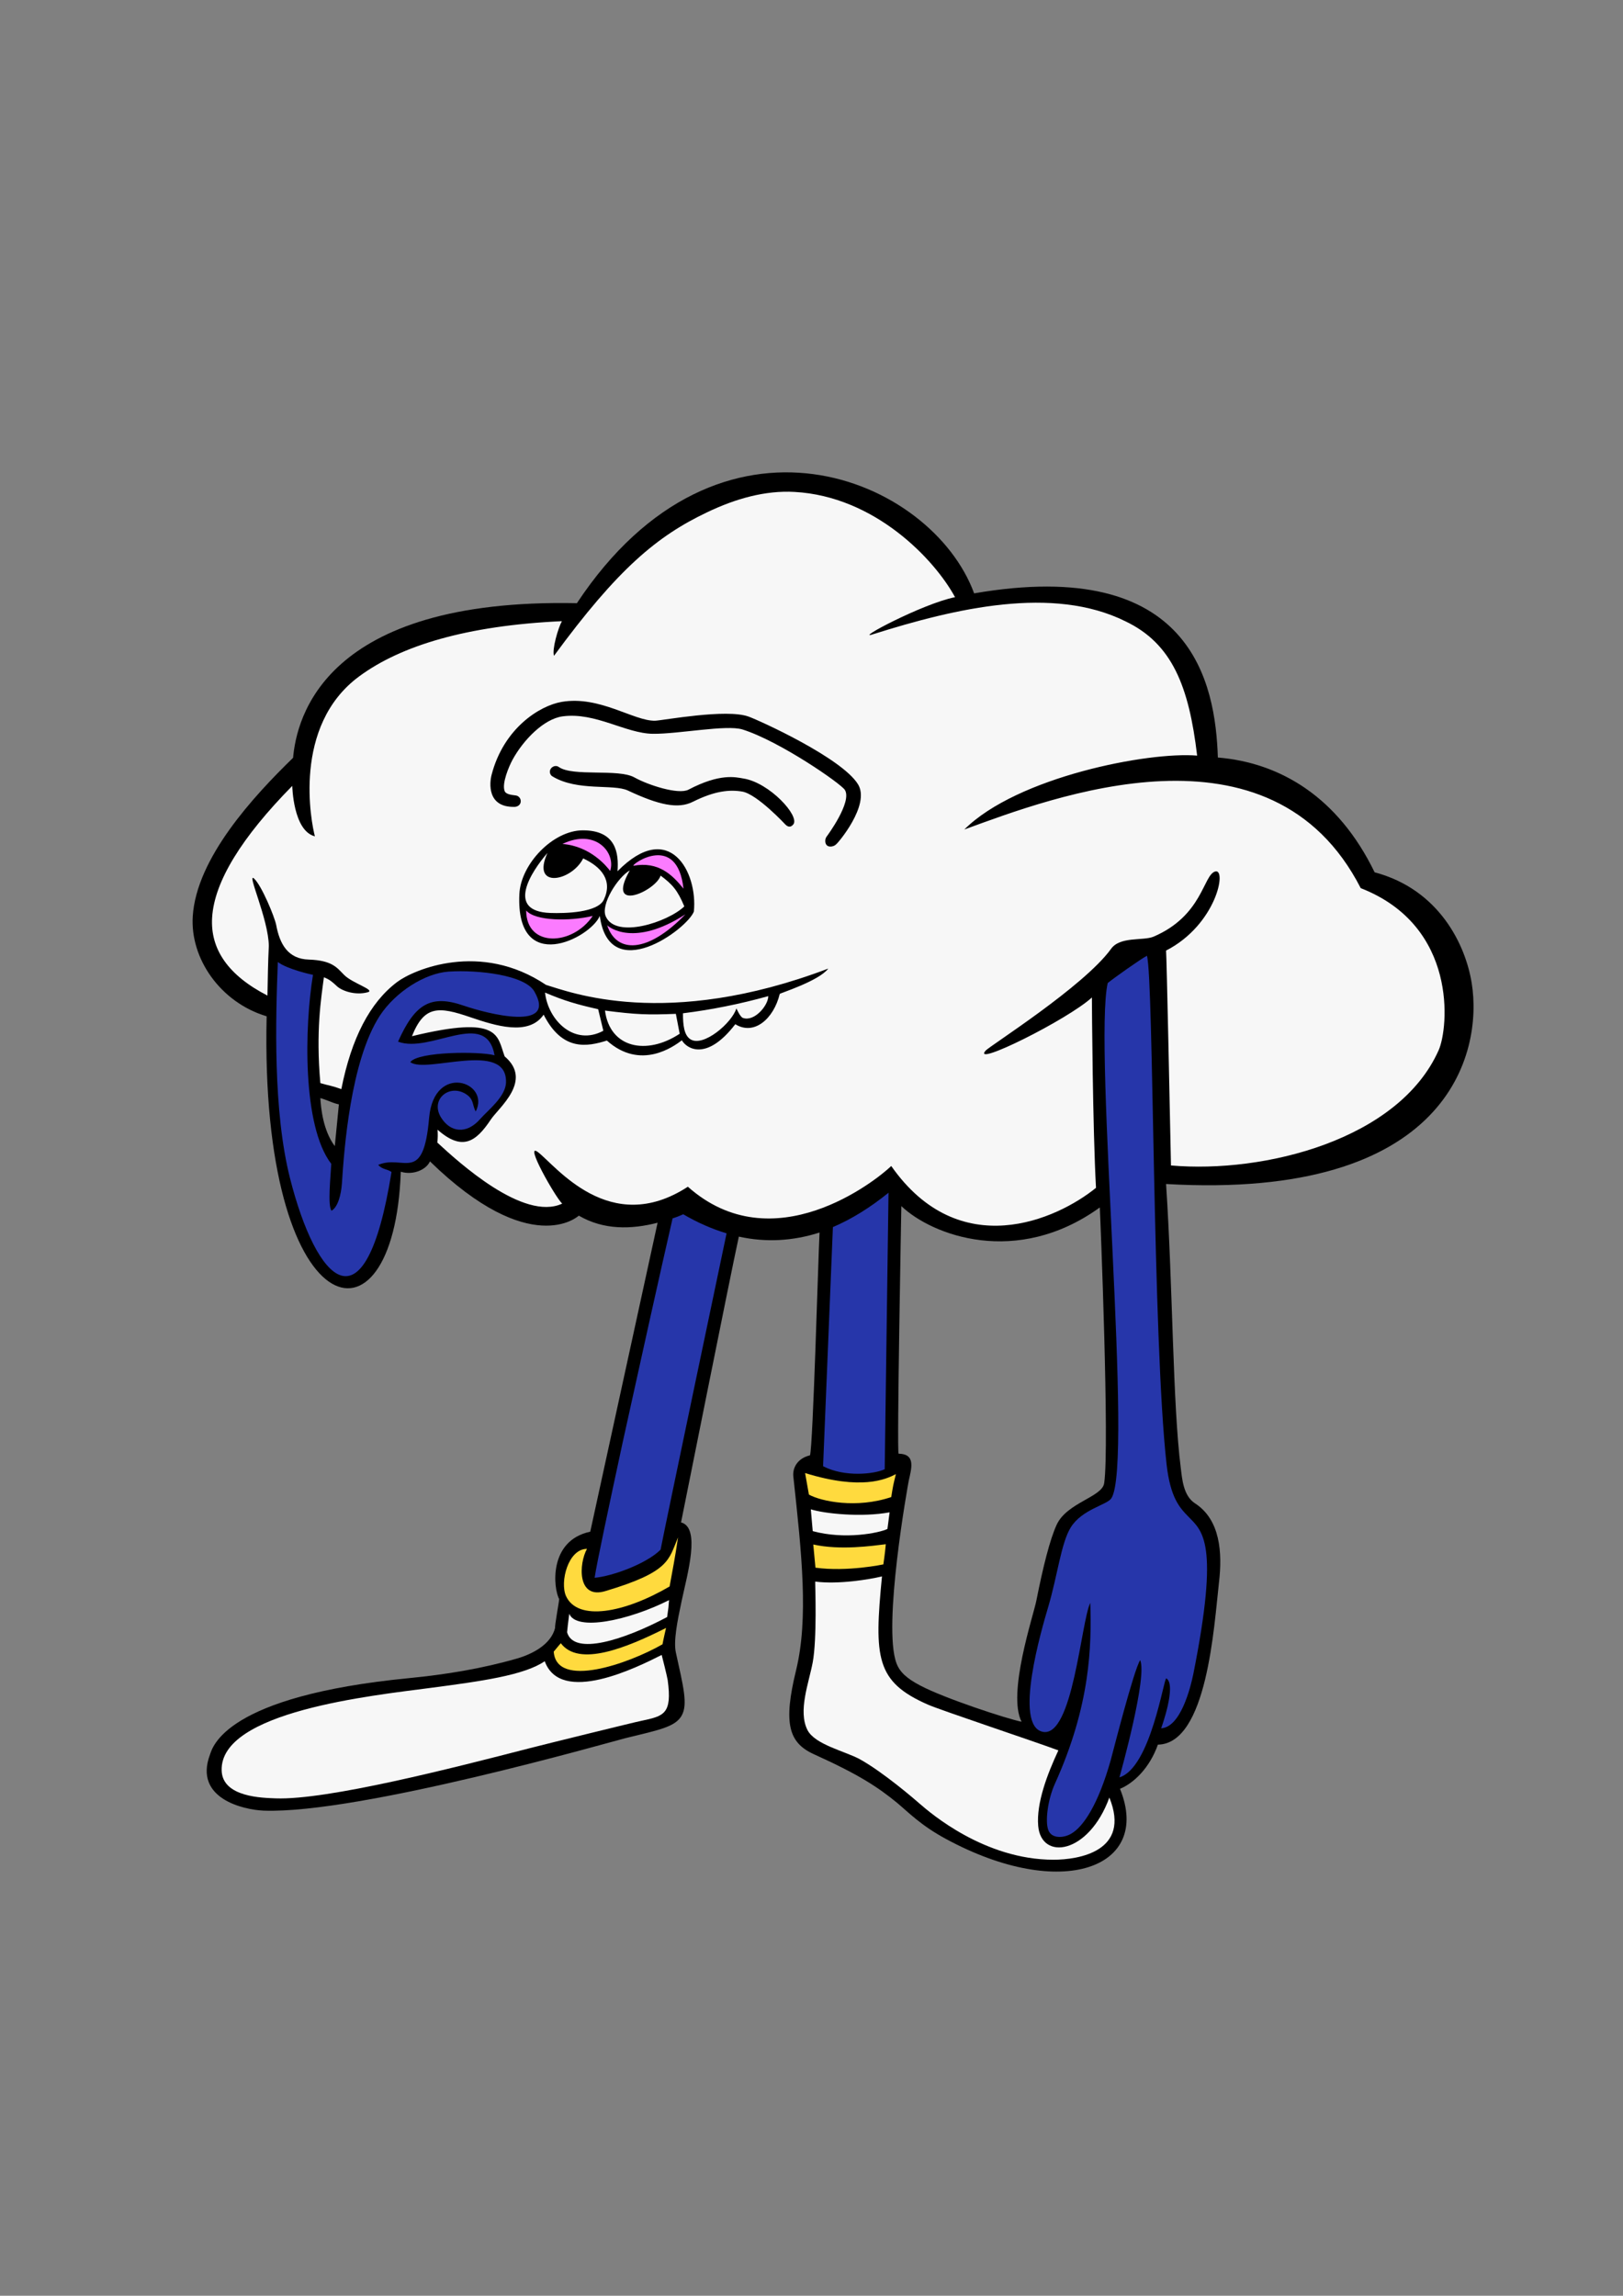
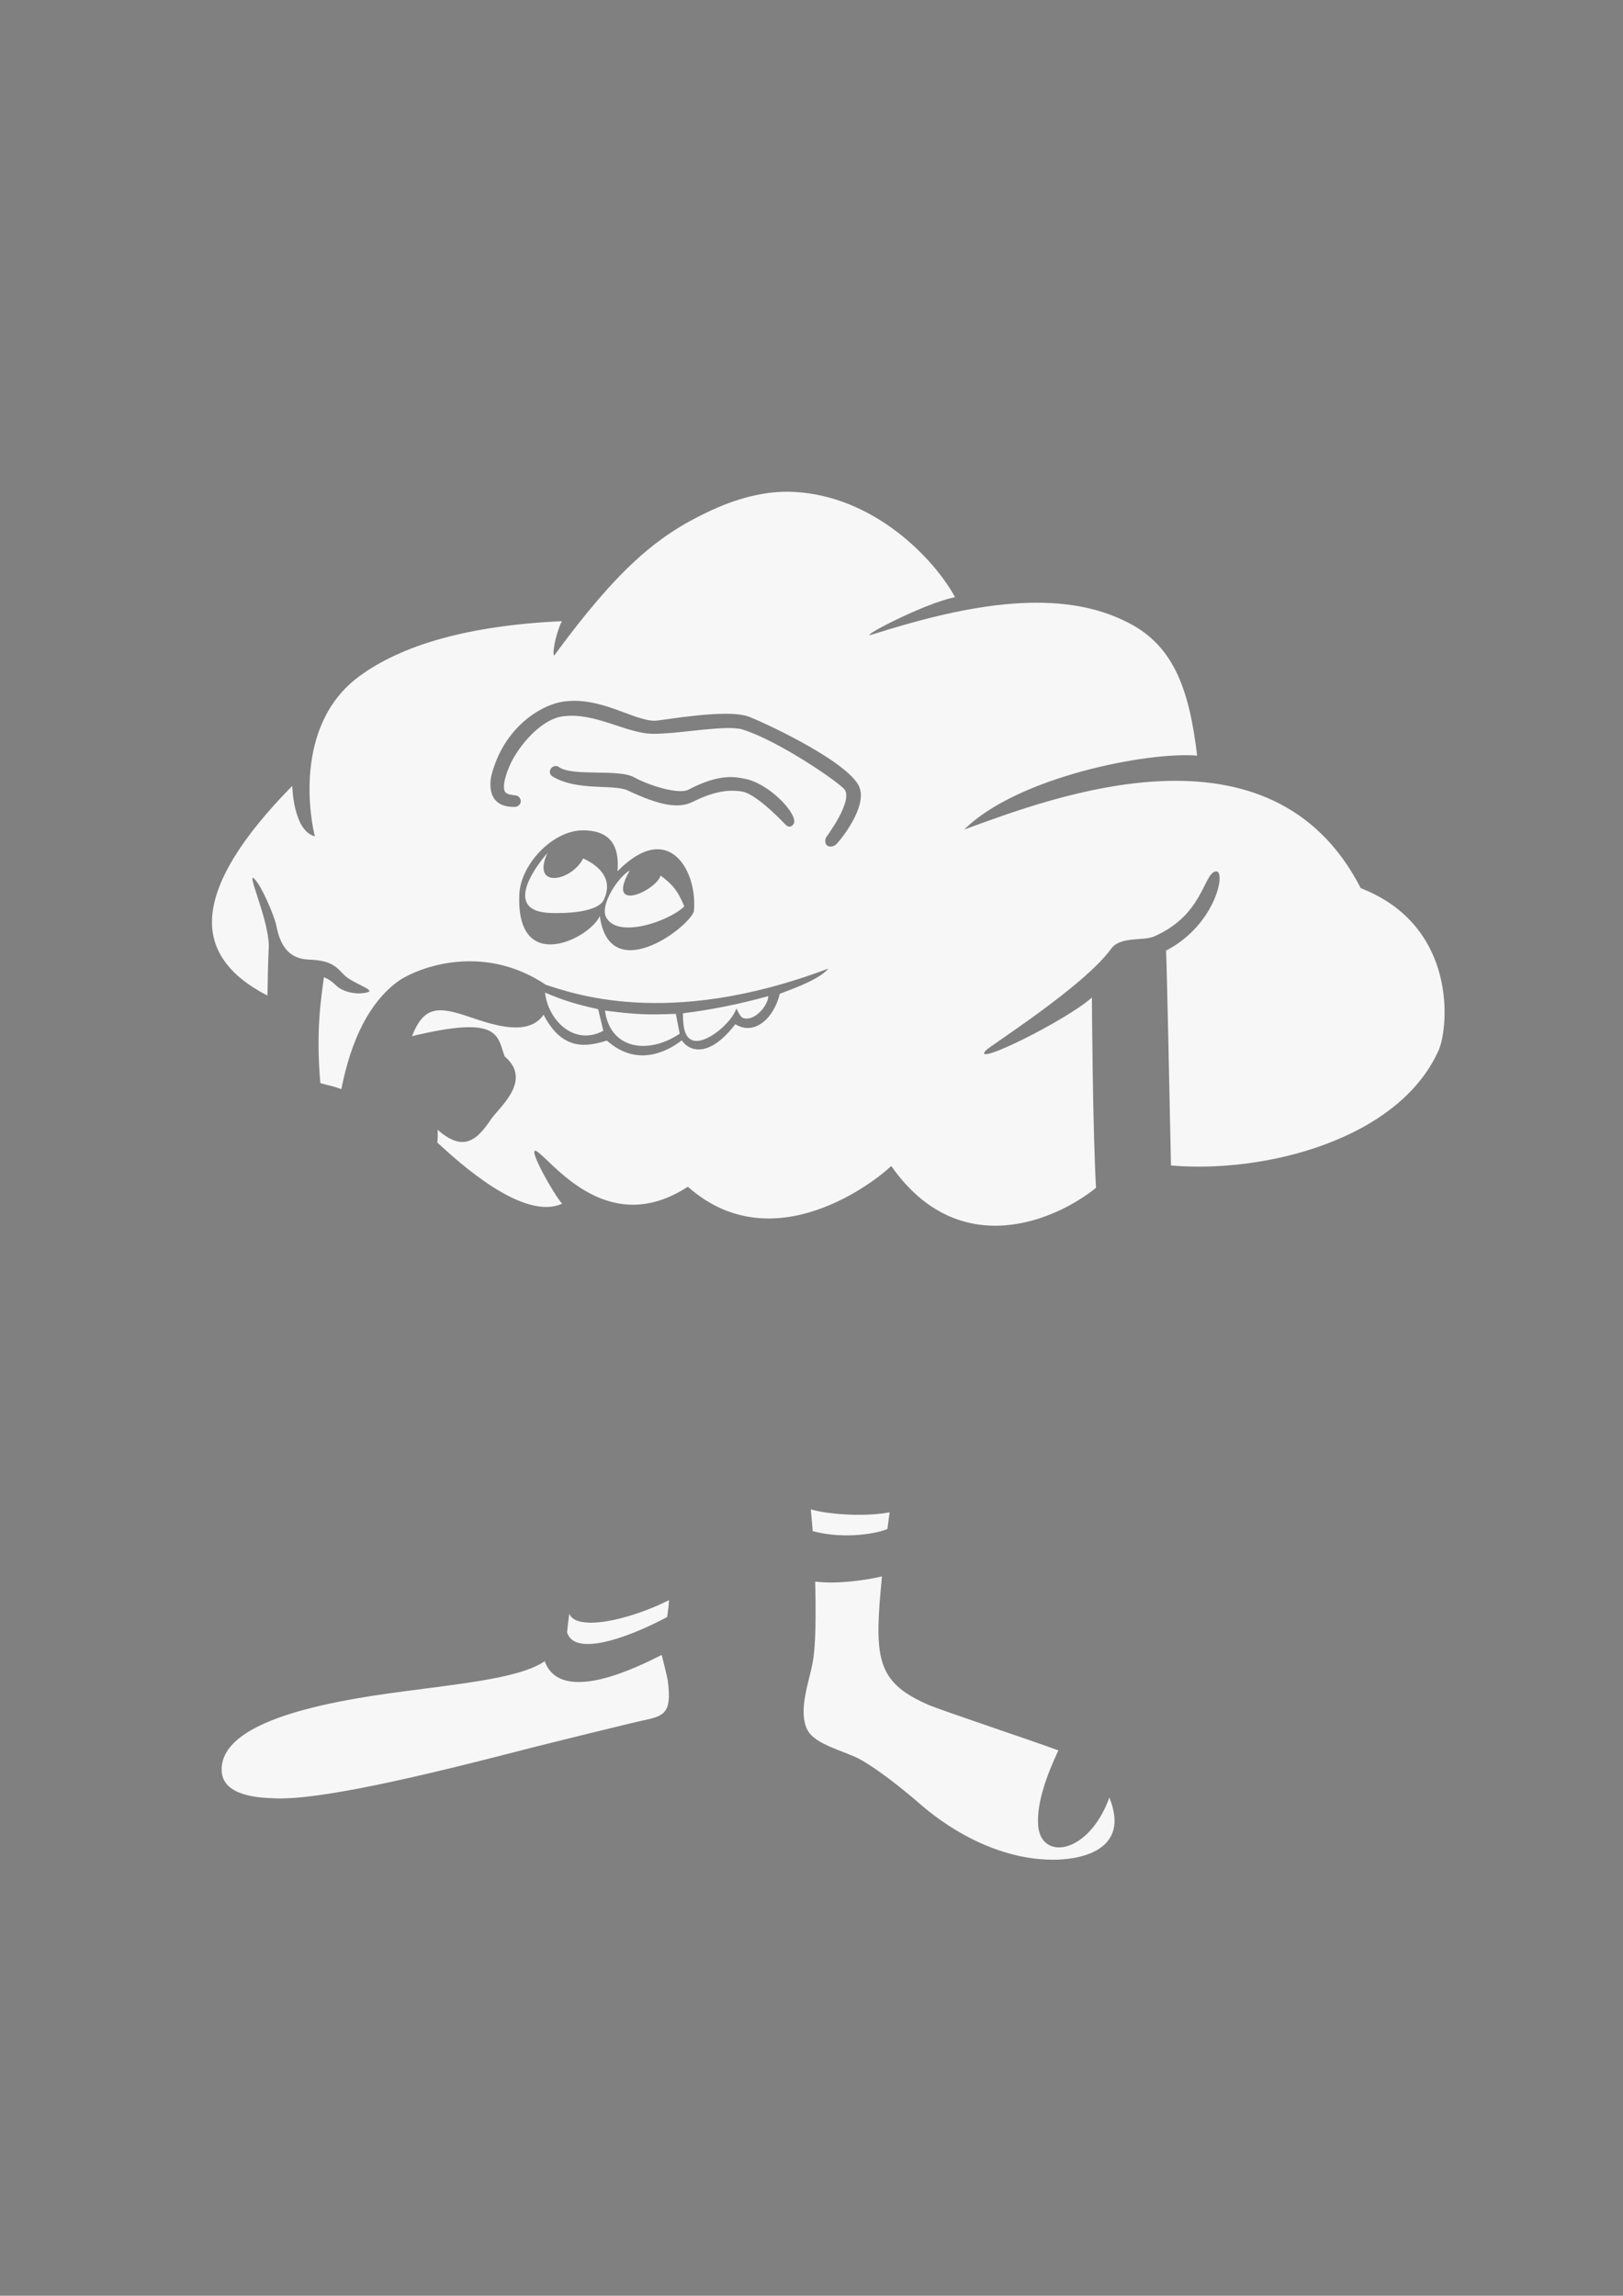
<svg xmlns="http://www.w3.org/2000/svg" version="1.1" x="0px" y="0px" viewBox="0 0 595.3 841.9" style="enable-background:new 0 0 595.3 841.9;" xml:space="preserve">
  <rect x="0" y="0" width="595.3" height="841.9" fill="#808080" stroke="none" />
  <style type="text/css">
	.st0{fill-rule:evenodd;clip-rule:evenodd;}
	.st1{fill:#2636AA;}
	.st2{fill-rule:evenodd;clip-rule:evenodd;fill:#FFDA3E;}
	.st3{fill-rule:evenodd;clip-rule:evenodd;fill:#FB7BFF;}
	.st4{fill:#F7F7F7;}
</style>
  <g id="Слой_1">
-     <path class="st0" d="M122.8,420.3c-4.3-5.7-5.1-14-5.3-17.6c2,0.5,4.4,1.8,6.8,2.3L122.8,420.3z M205.1,586.4   c-2.1-3.7-4.1-21.4,11.4-24.7l24.7-113.3c-9.7,2.5-19.8,2.7-28.9-2.6c-0.3,0.3-17.7,16-54.6-19.9c-1.3,3-6.1,5.2-10.7,3.8   c-2.4,69.5-51.8,56.8-49.2-57c-17-5.1-28.1-21.2-27.1-36.7c1.4-21.4,22.3-44,36.8-58.1c1.3-14.5,11.3-58.6,104.1-56.7   c52.4-79.1,130.2-45.9,145.7-3.6c80-13.8,88.5,33,89.4,60.2c22.9,1.9,44.1,14.5,57.5,42.1c23.8,6.3,33.4,26.8,35.6,40.6   c4.2,25.8-8.5,79.7-112.1,73.7c2.5,37.8,2.4,80.5,5.4,104.2c0.5,3.9,0.9,10.1,5.2,12.9c9.3,6,10.1,18.1,8.8,29.1   c-1.8,15.8-4.3,59.1-22.4,59.4c-3,8.5-8.8,14.1-13.9,16.2c11.8,29-21.3,41.4-63.8,18.4c-9.1-4.9-13.6-9.6-18-13.3   c-7-5.7-13.7-10.2-30.5-17.8c-9.2-4.2-11.3-11.2-6.5-30.8c4.6-19,2.1-42.5-1-70.9c-0.4-3.3,1.5-6.8,6.1-7.9c1.1-3.6,3-72,3.5-81.7   c-9.7,3.1-19.6,3.7-29.6,1.5c-3,13.6-21,104-21.2,104.8c7.3,1.9,2.3,19,0.2,28.9c-1.6,7.5-3,14.7-2.1,18.8   c2.7,12.4,4.5,19,2.1,23.2c-2.4,4.2-8.7,5.3-20.5,8.2c-5.6,1.4-97.8,27.9-132.8,26.6c-7.3-0.3-25.7-4.4-19.7-20.5   c1-2.8,5.4-21.5,73.1-28.1c13.4-1.3,26.8-3.5,39.6-7.2c5.5-1.6,12.4-5.1,13.9-11.2C203.4,596.4,205.1,587.2,205.1,586.4z    M403.4,442.8c-30.5,22-61.6,10.2-72.8-0.5c0,0-1.7,90.8-1,90.8c6.4,0.1,4.7,5.4,3.7,10c-0.3,1.5-9.6,53.1-4.5,66.8   c1.2,3.3,3.9,5.7,8.7,8.2c8.6,4.6,31.7,12.2,37.2,13.3c-5.3-10.3,4.3-38.8,5.4-44.3c2.5-12.6,5-22.6,7.5-28   c3.8-8.1,16.7-10.1,17.4-15.2C407,530.8,403.6,446.4,403.4,442.8L403.4,442.8z" />
-   </g>
+     </g>
  <g id="Слой_2">
-     <path class="st1" d="M196,363.6c8.5,14.8-17.1,8.2-25.9,5.2c-12.1-4.2-17.9-0.7-24.1,13.2c11.9,4.5,32.3-12.3,35.4,5   c-5.5-1.5-28.1-1.4-30.9,2.5c5.7,4.4,35.5-8.2,35.1,7.4c-0.1,5.3-6.7,10.3-9.5,13.5c-5,5.7-11,4.9-14.4-0.7c-3.9-6.5,3-12.2,9-8.6   c3.3,2,2.4,4.1,3.8,6.5c5.5-10.8-15.3-18-17.1,2.3c-2.1,24.7-9.4,13.3-18.7,17.3c1.7,1.8,3.2,1.4,4.9,2.6   c-9.6,60.1-27.6,40.2-37.2,2.4c-6.3-24.8-5.3-58.4-4.5-79.4c3.6,2.7,12.4,4.6,12.9,4.7c-3.1,18.8-4,55.4,6.7,69.3   c-0.2,4.5-1.4,15.3,0.1,17.2c2.3-1.3,3.5-5.8,3.8-9.9c0.8-12.3,3.1-44.9,13.9-61.6c5.7-8.7,16.5-15.6,25.3-16.2   C175.5,355.6,192.6,357.6,196,363.6z M435.8,556.1c-3.1-3.2-6.5-6.8-7.9-19c-5.2-46.4-4.7-177.2-7.2-186.6   c-2.2,1.1-12.2,8.2-14.4,10c-5.3,23.1,9.6,177,1.3,189c-1.6,2.4-10.8,4-14.9,10.7c-3.5,5.7-4.8,17.5-8.2,29   c-2.4,8.1-12.9,43.7-2,45.9c11,2.2,14-40.3,17.4-47.3c0.5,15.8,0.1,37.5-13,66.4c-2.6,5.8-3.6,13.7-2.4,16.9c1.2,3.3,5.7,3,8.5,1.3   c4.4-2.6,9.8-10.6,14.4-26.9c0.8-2.9,8.4-32.9,10.8-36.7c2.7,6.1-7,40.8-7.6,43c11.5-3.5,16.3-36.8,17.2-36.3   c3.9,2.4-1.9,18.3-1.9,18.3c7.1-0.4,10.7-14.6,11.8-19.9C447.4,565.2,441,561.5,435.8,556.1z M246.7,446.8   c-4.5,19.6-12,53.4-18.3,82.1c-5.1,23.7-9.4,43.8-10.3,49.7c6.3-0.5,19-5.1,24.2-10.3c1.3-7,24.2-116,24.2-116   c-5.3-1.6-10.6-3.9-15.9-7C249.3,445.9,248,446.4,246.7,446.8z M301.9,537.7c7.9,4.1,18.8,2.9,22.6,1.1l1.4-101.4   c-6.8,5.5-13.6,9.7-20.4,12.6L301.9,537.7z" />
-   </g>
+     </g>
  <g id="Слой_3">
-     <path class="st2" d="M295.3,540.2l1.4,7.9c4.5,2.5,17.5,5.2,30.2,0.9c0.7-4.4,0.7-4.3,1.7-8.4C324.9,542.5,316,546.6,295.3,540.2z    M298.3,566.4l0.8,8.5c11.7,1.6,24.9-1.2,24.9-1.2s0.6-3.9,0.9-7.4C319.9,566.9,308.3,568.6,298.3,566.4z M244.3,597   c-14.7,7.4-32,14.4-38.6,5.6c-0.8,0.9-1.1,1.3-2.6,3.1c1,13.7,27.3,4.5,39.9-2.7C243.3,601.3,244.3,597,244.3,597z M207.6,585.3   c4.3,9.4,21.4,6.2,38-3.5c1.2-6.7,1.9-9.9,3.1-18c-3.5,8.2-2.9,12.6-26.7,19.7c-10.4,3.1-9.7-10.1-6.7-15.5   C208.4,568,205.3,580.1,207.6,585.3z" />
-   </g>
+     </g>
  <g id="Слой_4">
-     <path class="st3" d="M217.4,335.9c-7.4,11-24.4,11.7-24.4-2C196.3,337.8,209,337.9,217.4,335.9z M251.4,335.3   c-13.9,14.4-25.3,14.4-28.7,4C223.4,340.1,232.7,347.4,251.4,335.3z M250.7,325.9c-4.1-5.1-9.2-10.1-18.4-8.4   C231.9,316.7,248.4,305.3,250.7,325.9z M206.3,309.5c12.2-5.9,19.7,3.3,17.5,9.9C222.6,317.8,216.6,310.3,206.3,309.5z" />
-   </g>
+     </g>
  <g id="Слой_6">
    <path class="st4" d="M199.9,364c7.1,3,11.5,4.3,19.5,6.1l1.9,7.9C210.8,383.7,201.1,374.4,199.9,364z M249.3,379.1l-1.4-7.3   c-10.4,0.4-14.3,0.3-26-1.2C223.7,384.4,237.2,387.1,249.3,379.1z M253.2,381.1c4.7,3.1,15.3-6,16.9-11.3c0,0,1.4,3.2,2.4,3.5   c4.2,1.5,9.3-4.6,9.3-8c-10.4,2.9-20.9,5-31.3,6.3C250.5,375.9,250.9,379.6,253.2,381.1z M242.3,321.1c-1.7,5.6-20.4,14.1-11.3-1.9   c-4.4,2.5-10.8,12.5-8.8,16.9c3.7,8.3,22.7,2.1,28.8-3.7C248.5,326.4,246.6,324.3,242.3,321.1z M527.7,385.1   c-14.6,32.9-64,45.3-98.2,42.3c-0.3-15.3-1.6-77.5-1.8-78.8c18.5-9.5,22.4-30.3,18-29c-4.4,1.3-4.6,16.2-22.6,23.9   c-3.8,1.6-12.3-0.2-15.6,4.5c-10,13.8-44.4,35.5-46,37.3c-5.3,6.2,30-11.3,39-19.5c0,3,0.3,48.2,1.5,69.8   c-14.4,11.7-50.1,27.7-75.1-8c-5.6,5.4-43.3,35.4-74.6,7.6c-28.7,18.7-48.5-7.8-55-12.7c-5.2-3.9,6.3,16.4,8.9,18.9   c-14.2,6.6-38.1-15.3-45.8-22.4c0.2-1.5,0.2-3.1,0.1-4.7c9.1,8,14.1,4.4,19.5-3.7c2.9-4.4,15.6-14.3,5.1-23.2   c-2.8-7.5-1.4-15.3-34-7.4c4.5-11.3,9.7-11,21.6-6.9c8.9,3,21.2,7,26.7-1c6.9,13.6,16.1,11.7,23.2,9.5c12.4,11.1,24.6,2.1,27.5-0.1   c1.7,3,9,7.9,19.6-5.9c6.9,4.3,14.1-2,16.3-11.1c0.1-0.3,14.3-4.7,17.8-9.3c-59.6,22.6-95,8.5-103.5,6   c-24.1-16.2-48.6-5.6-54.6-1.1c-10,7.5-16.8,20.6-20.5,39.3c-3.6-1.3-4.3-1.2-7.7-2.2c-1.7-19.2,0.3-31.1,1.3-38.8   c2.2,0.8,3.4,2,4.6,3.1c1.9,1.9,6.9,3.6,11.4,2.4c3.2-0.8-5.6-3.3-8.6-6.4c-2.6-2.6-4.3-5.3-12.9-5.6c-7.7-0.2-10.7-5.7-12-12.7   c-0.6-3-5.3-14.4-8.1-17c-2.9-2.6,5.3,14.9,5.4,24.7c-0.3,5.9-0.4,12.8-0.5,18.2c-14.4-7.4-21-17-20.3-28.6   c0.8-13.2,10.8-29.4,29.4-48.3c0,0,0.3,16.5,8.3,18.5c-1.3-4.8-8.5-40.5,16.3-58.7c15.2-11.2,39.3-18.6,74.3-20.2   c-1.4,2.5-3.7,10.5-2.9,12.7c23.4-31.9,37.8-43.9,56.1-52.6c10.6-5.1,21.5-8.1,32.1-7.5c29.4,1.6,51.3,24.6,58.9,38.6   c-12,2.4-37.4,16-30.1,13.6c30.4-9.6,66-17.9,92.5-4.8c17.3,8.2,23.4,24,26.4,49.3c-17.9-1.5-66,7.8-85.4,27.1   c32.3-11.8,112.5-42.7,145.4,21.5C534.8,339.6,531.3,376.9,527.7,385.1z M226.5,319.5c0.5-6.6-0.5-15-12.7-15   c-11,0-22.8,12.4-23.3,23.4c-1.4,30.1,26,16.2,29.5,8c3.5,25.8,32,4.9,34.5-1.6C256,319.8,245.5,300.2,226.5,319.5z M272.7,285.5   c-2.9-0.5-8.6-2-20.2,4.1c-3.7,1.9-14.8-1.7-19.8-4.5c-5.9-3.3-22.5-0.2-27.7-3.8c-0.9-0.7-2.2-0.4-2.9,0.5   c-0.7,0.9-0.5,2.3,0.5,2.9c9.2,5.6,22.4,2.7,27.7,5.2c11.3,5.3,18.4,6.9,23.9,4.1c8-4,13.5-4.5,18.1-3.7c5.5,1,15.8,12.1,15.8,12.1   c0.8,0.8,1.9,1.2,2.9-0.1C293.4,299.2,282.2,287,272.7,285.5z M314.7,287.6c-6-9.7-36.2-23.4-40.1-24.8c-8.1-3-31.4,1.4-34.3,1.5   c-7.8,0.2-20.3-9.3-34.3-6.9c-8.1,1.4-21.3,9.7-25.7,26.8c-0.7,2.7-1.8,11.9,8.4,11.7c1.1,0,2.2-0.7,2.3-1.9   c0.1-1.1-0.7-2.2-1.9-2.3c-1.8-0.2-3.6-0.5-4-1.6c-1.1-2.8,1.6-9.1,2.9-11.5c4-7.3,11.5-15,18.4-15.9c12-1.6,23.1,6.3,33.1,6.4   c9.3,0.1,26.9-3.4,32.8-1.6c13.7,4.3,36.2,19.9,37.6,22.2c2.7,4.4-6.4,16.7-6.7,17.1c-0.7,0.9-0.7,2.6,0.2,3.3   c0.9,0.7,2.7,0.3,3.4-0.6C307,309.6,319.4,295.2,314.7,287.6z M208.8,591.8c-0.3,2.1-0.8,6.5-0.8,6.8c2.5,8.7,20.9,2.8,36.7-5.6   c0.5-3.5,0.5-3.5,0.7-6.2C230.5,594.3,211.4,598.3,208.8,591.8z M242.7,606.9c-9.1,4.6-37,18.5-42.9,2.3c-7.5,5.2-23.7,7.4-42,9.8   c-21.2,2.8-77.2,8.6-76.5,30.3c0.3,9.9,15.3,10,19.8,10.2c18.9,0.7,65.3-11.2,93.2-18.4c4.6-1.2,39.5-9.8,40.8-10   c8.4-1.8,11.5-2.4,9.8-15C244.6,614.4,243,608,242.7,606.9z M380.8,669.6c-0.7-8.4,3.3-18.9,7.4-27.7c-8-3-43.4-14.8-47.9-16.8   c-19.1-8.4-19.7-17.2-16.8-47c-4.5,1.1-15.9,3-24.5,1.9c0,1.6,0.7,21-0.9,29.6c-1.4,7.5-5.5,17.9-1.9,24.9   c2.8,5.3,13.7,7.7,19.1,10.6c8.7,4.8,20.5,15,22.2,16.5c3.7,3.2,23.6,20.4,48.9,20.4c9.3,0,28.5-3.1,20.5-22.8   C399.3,680.1,381.9,682.4,380.8,669.6z M325.5,560.7l0.8-6.1c-10.2,1.9-23.9,0.5-28.9-1.1l0.7,8   C309.9,564.7,322.4,562.2,325.5,560.7z M213.9,314.8c-4.2,8.4-19.2,11.4-13.1-2c-6,6.9-15.4,21.4,1,22c5.5,0.2,17.5-0.1,19.7-4.9   C224.8,322.9,220.6,317.9,213.9,314.8z" />
  </g>
</svg>